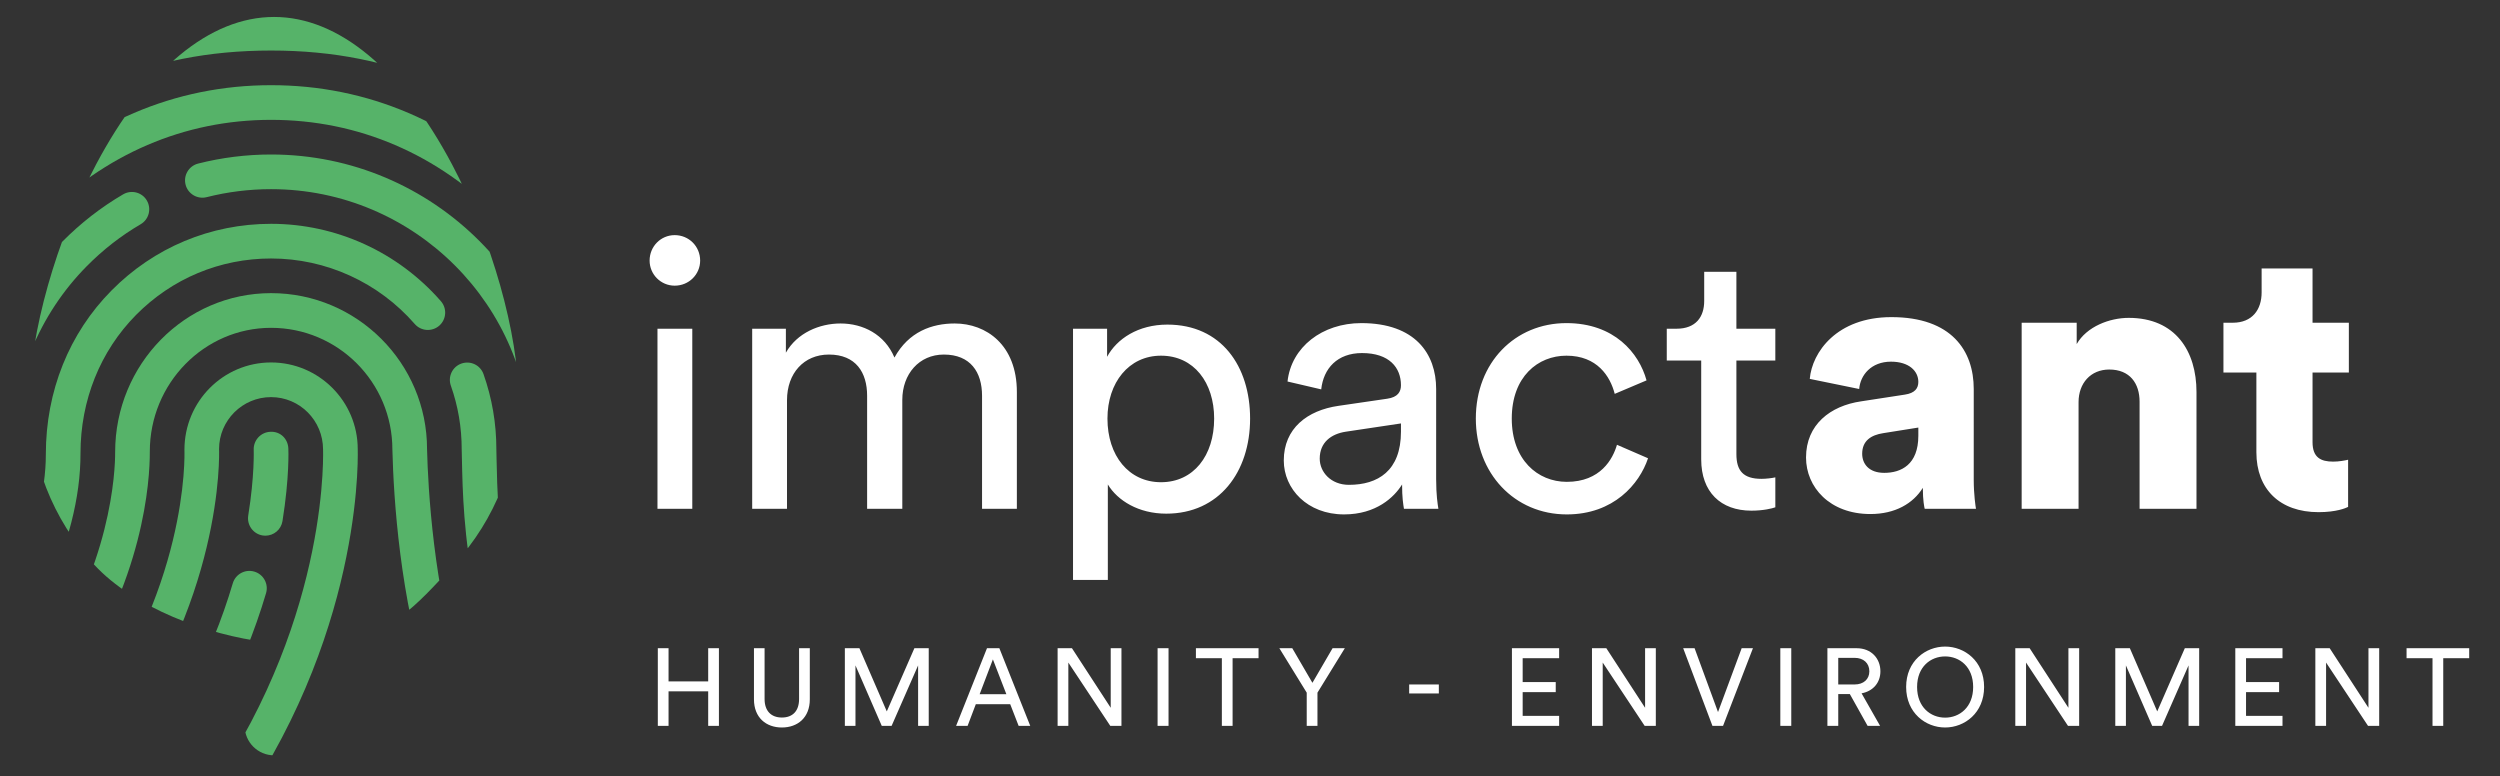
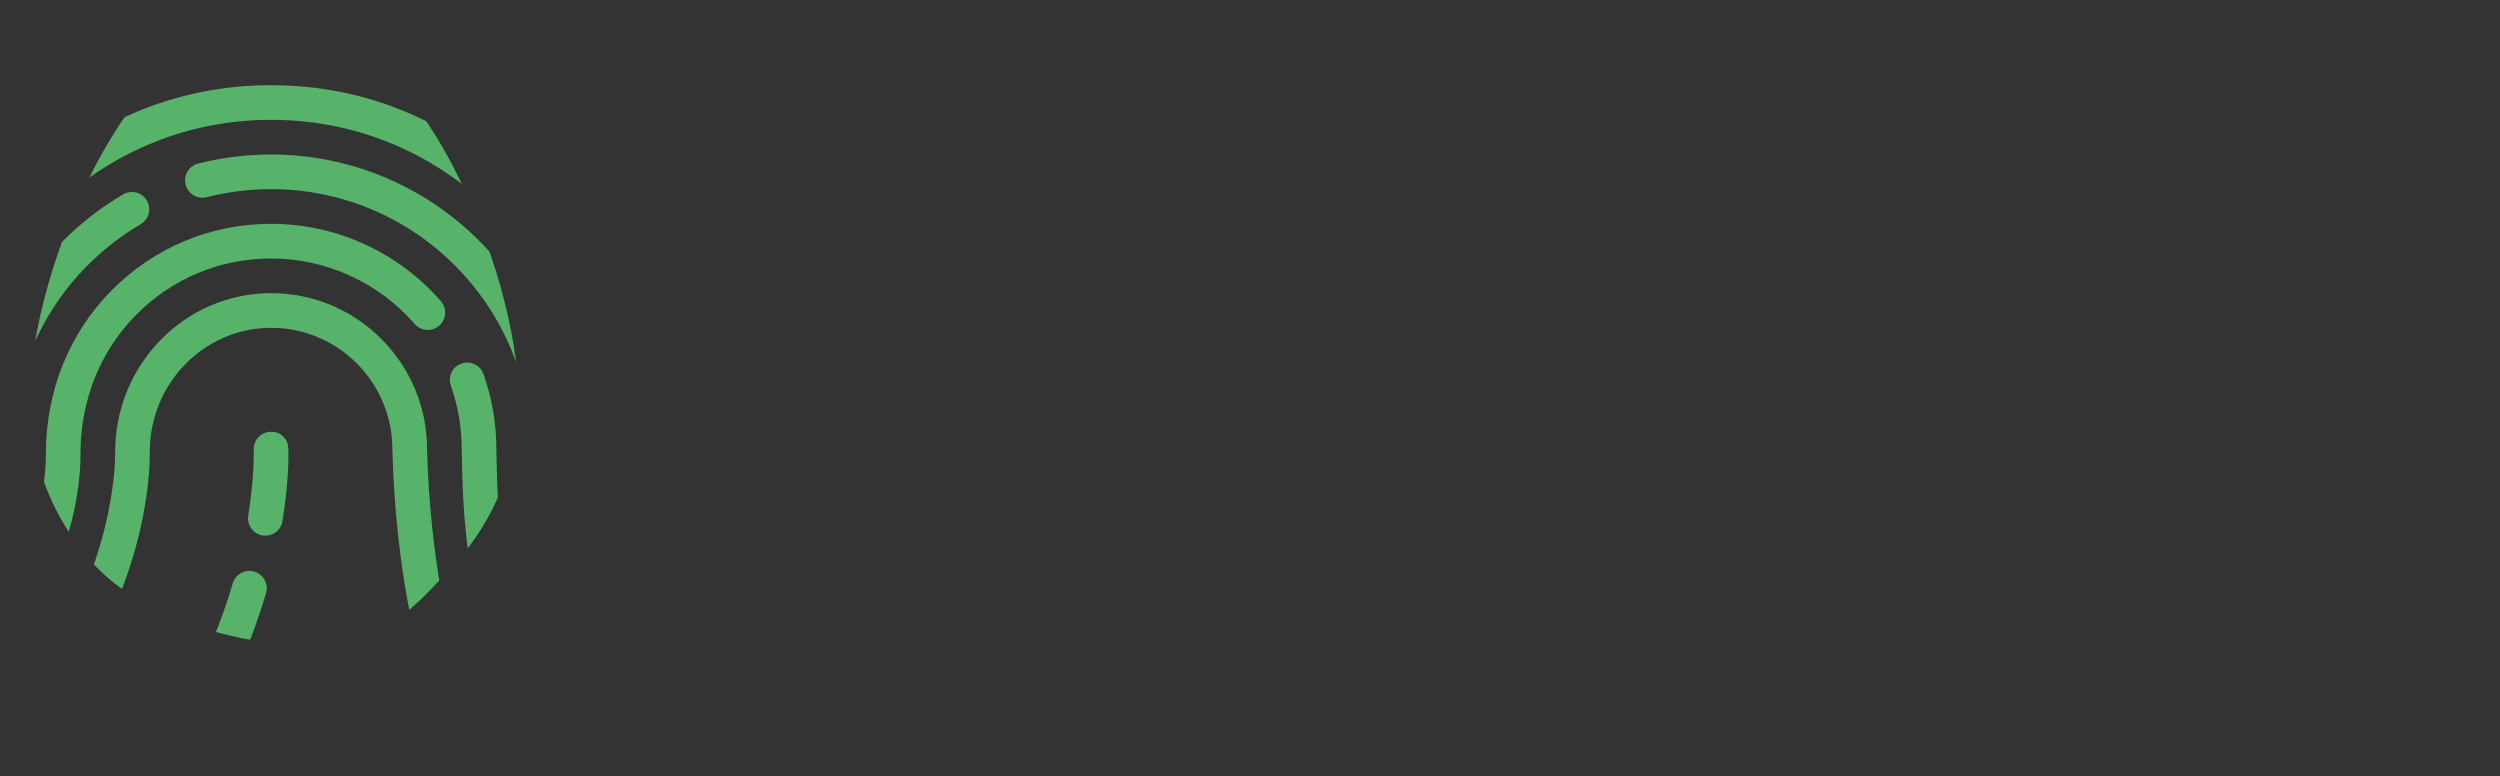
<svg xmlns="http://www.w3.org/2000/svg" xmlns:xlink="http://www.w3.org/1999/xlink" version="1.1" id="Capa_1" x="0px" y="0px" viewBox="0 0 598.11 185.669" enable-background="new 0 0 598.11 185.669" xml:space="preserve">
  <rect x="0" y="0" width="598.11" height="185.669" fill="#333333" stroke="none" />
  <g>
    <g>
      <defs>
        <rect id="SVGID_7_" width="598.11" height="185.669" />
      </defs>
      <clipPath id="SVGID_2_">
        <use xlink:href="#SVGID_7_" overflow="visible" />
      </clipPath>
      <g clip-path="url(#SVGID_2_)">
        <defs>
-           <rect id="SVGID_9_" width="598.11" height="185.669" />
-         </defs>
+           </defs>
        <clipPath id="SVGID_4_">
          <use xlink:href="#SVGID_9_" overflow="visible" />
        </clipPath>
        <path clip-path="url(#SVGID_4_)" fill="#FFFFFF" d="M590.74,157.466v-2.384h-14.985v2.384h6.209v16.19h2.568v-16.19H590.74z      M569.206,173.656v-18.574h-2.567v14.251l-9.274-14.251h-3.432v18.574h2.567v-15.142l10.034,15.142H569.206z M546.074,173.656     v-2.384h-8.724v-5.685h7.912v-2.41h-7.912v-5.711h8.724v-2.384h-11.292v18.574H546.074z M526.137,173.656v-18.574h-3.432     l-6.602,15.116l-6.549-15.116h-3.484v18.574h2.541v-14.461l6.287,14.461h2.358l6.34-14.461v14.461H526.137z M497.425,173.656     v-18.574h-2.568v14.251l-9.274-14.251h-3.432v18.574h2.568v-15.142l10.034,15.142H497.425z M456.033,164.356     c0,6.209,4.663,9.693,9.326,9.693s9.326-3.484,9.326-9.693s-4.663-9.667-9.326-9.667S456.033,158.147,456.033,164.356      M458.652,164.356c0-4.847,3.249-7.31,6.707-7.31c3.458,0,6.707,2.463,6.707,7.31c0,4.846-3.249,7.335-6.707,7.335     C461.901,171.691,458.652,169.202,458.652,164.356 M439.79,163.753v-6.366h3.93c2.096,0,3.51,1.258,3.51,3.222     c0,1.913-1.414,3.144-3.51,3.144H439.79z M446.811,173.656h2.987l-4.428-7.781c2.803-0.524,4.506-2.593,4.506-5.266     c0-3.065-2.174-5.527-5.685-5.527h-6.995v18.574h2.594v-7.597h2.777L446.811,173.656z M428.551,155.082h-2.62v18.574h2.62     V155.082z M411.025,170.355l-5.606-15.273h-2.725l6.995,18.574h2.541l7.152-18.574h-2.698L411.025,170.355z M396.145,173.656     v-18.574h-2.567v14.251l-9.274-14.251h-3.432v18.574h2.567v-15.142l10.034,15.142H396.145z M373.013,173.656v-2.384h-8.724     v-5.685h7.911v-2.41h-7.911v-5.711h8.724v-2.384h-11.292v18.574H373.013z M344.234,163.753h-7.1v2.148h7.1V163.753z      M312.626,165.718v7.938h2.568v-7.938l6.549-10.636h-2.934l-4.82,8.278l-4.821-8.278h-3.091L312.626,165.718z M301.1,157.466     v-2.384h-14.985v2.384h6.208v16.19h2.568v-16.19H301.1z M279.565,155.082h-2.62v18.574h2.62V155.082z M268.301,173.656v-18.574     h-2.568v14.251l-9.274-14.251h-3.432v18.574h2.568v-15.142l10.033,15.142H268.301z M237.545,157.754l3.222,8.331h-6.392     L237.545,157.754z M243.701,173.656h2.777l-7.388-18.574h-2.96l-7.388,18.574h2.751l1.965-5.187h8.226L243.701,173.656z      M222.193,173.656v-18.574h-3.432l-6.602,15.116l-6.55-15.116h-3.484v18.574h2.541v-14.461l6.288,14.461h2.358l6.34-14.461     v14.461H222.193z M187.061,174.049c3.773,0,6.681-2.358,6.681-6.733v-12.234h-2.567v12.155c0,2.83-1.494,4.428-4.114,4.428     c-2.593,0-4.139-1.598-4.139-4.428v-12.155h-2.541v12.234C180.381,171.691,183.289,174.049,187.061,174.049 M171.998,173.656     v-18.574h-2.567v7.938h-9.484v-7.938h-2.567v18.574h2.567v-8.252h9.484v8.252H171.998z" />
-         <path clip-path="url(#SVGID_4_)" fill="#FFFFFF" d="M553.261,64.225H541.08v5.732c0,4.12-2.239,7.255-6.897,7.255h-2.239v11.912     h7.882v19.078c0,8.867,5.643,14.33,14.868,14.33c4.299,0,6.538-0.985,7.076-1.254v-11.285c-0.806,0.179-2.15,0.448-3.583,0.448     c-2.956,0-4.926-0.985-4.926-4.657v-16.66h8.688V77.212h-8.688V64.225z M497.284,96.2c0-4.478,2.866-7.792,7.344-7.792     c4.926,0,7.255,3.314,7.255,7.702v25.616h13.614V93.782c0-9.763-5.016-17.734-16.212-17.734c-4.567,0-10.031,2.06-12.449,6.269     v-5.105H483.67v44.514h13.614V96.2z M450.8,113.128c-3.762,0-5.284-2.239-5.284-4.568c0-3.135,2.149-4.478,5.015-4.926     l8.419-1.343v1.97C458.95,111.158,454.83,113.128,450.8,113.128 M432.081,109.456c0,7.075,5.642,13.524,15.405,13.524     c5.911,0,10.21-2.508,12.539-6.269c0,3.045,0.358,4.657,0.448,5.015h12.27c-0.089-0.448-0.537-3.403-0.537-6.896V93.065     c0-9.135-5.284-17.196-19.704-17.196c-13.077,0-18.988,8.419-19.526,14.778l11.823,2.418c0.269-3.314,2.866-6.538,7.613-6.538     c4.299,0,6.538,2.239,6.538,4.837c0,1.522-0.806,2.686-3.224,3.045l-10.479,1.612     C437.902,97.096,432.081,101.574,432.081,109.456 M415.422,65.031h-7.703v6.986c0,3.762-1.97,6.628-6.628,6.628h-2.328v7.613     h8.24v23.646c0,7.792,4.657,12.27,12.001,12.27c2.867,0,5.016-0.537,5.733-0.806v-7.165c-0.717,0.179-2.24,0.358-3.314,0.358     c-4.389,0-6.001-1.97-6.001-5.911V86.258h9.315v-7.613h-9.315V65.031z M374.759,85.094c7.344,0,10.479,4.926,11.554,9.136     l7.613-3.225c-1.791-6.538-7.703-13.703-19.167-13.703c-12.27,0-21.675,9.404-21.675,22.839c0,13.077,9.225,22.929,21.765,22.929     c11.195,0,17.375-7.255,19.435-13.435l-7.434-3.224c-0.985,3.403-3.94,8.867-12.001,8.867c-6.987,0-13.167-5.285-13.167-15.137     C361.682,90.11,367.952,85.094,374.759,85.094 M322.722,115.994c-4.299,0-6.986-3.045-6.986-6.27     c0-3.851,2.687-5.911,6.269-6.448l13.166-1.971v1.971C335.171,112.68,329.618,115.994,322.722,115.994 M307.137,110.172     c0,6.807,5.643,12.898,14.42,12.898c7.703,0,12.002-4.12,13.883-7.165c0,3.134,0.269,4.747,0.448,5.821h8.24     c-0.179-1.074-0.537-3.314-0.537-7.075V93.065c0-8.419-5.016-15.763-17.914-15.763c-9.314,0-16.748,5.732-17.644,13.972     l8.061,1.881c0.537-5.016,3.851-8.688,9.763-8.688c6.538,0,9.314,3.493,9.314,7.703c0,1.522-0.716,2.866-3.314,3.224     l-11.643,1.702C312.78,98.171,307.137,102.47,307.137,110.172 M290.479,100.141c0,8.867-4.926,15.226-12.718,15.226     c-7.703,0-12.808-6.359-12.808-15.226c0-8.598,5.105-15.047,12.808-15.047C285.643,85.094,290.479,91.543,290.479,100.141      M265.043,138.744v-22.839c2.328,3.851,7.344,6.986,13.972,6.986c12.629,0,20.063-9.942,20.063-22.75     c0-12.539-6.897-22.481-19.794-22.481c-6.987,0-12.092,3.403-14.421,7.703v-6.718h-8.15v60.099H265.043z M188.285,121.726V95.752     c0-6.449,4.031-10.927,10.032-10.927c6.448,0,9.135,4.299,9.135,9.852v27.049h8.419V95.663c0-6.18,4.031-10.838,9.942-10.838     c6.359,0,9.136,4.21,9.136,9.852v27.049h8.33V93.782c0-11.286-7.345-16.391-14.868-16.391c-5.464,0-11.017,1.971-14.42,8.151     c-2.329-5.553-7.524-8.151-12.898-8.151c-5.016,0-10.389,2.239-13.076,6.986v-5.732h-8.061v43.081H188.285z M155.415,62.344     c0,3.314,2.687,6.001,6.001,6.001c3.404,0,6.091-2.687,6.091-6.001c0-3.403-2.687-6.09-6.091-6.09     C158.102,56.254,155.415,58.941,155.415,62.344 M165.626,78.645h-8.33v43.081h8.33V78.645z" />
      </g>
      <g clip-path="url(#SVGID_2_)">
        <defs>
          <path id="SVGID_11_" d="M22.976,39.361C13.472,57.286,7.087,79.86,7.087,95.536c0,14.687,5.488,28.739,15.453,39.566      c9.489,10.31,27.151,16.832,40.937,18.492L58.54,173.68c0,3.876,3.153,7.028,7.029,7.028c3.875,0,7.028-3.152,7.028-7.028      l7.052-20.086c13.786-1.66,19.458-8.182,28.948-18.493c9.965-10.827,15.454-24.878,15.454-39.565      c0-15.676-6.386-38.251-15.89-56.175C96.089,16.594,80.963,4.056,65.569,4.056C50.174,4.056,35.048,16.594,22.976,39.361" />
        </defs>
        <clipPath id="SVGID_6_">
          <use xlink:href="#SVGID_11_" overflow="visible" />
        </clipPath>
-         <path clip-path="url(#SVGID_6_)" fill="#56B369" d="M108.056,12.461C95.427,6.715,80.9,3.796,64.872,3.796     c-16.145,0-30.68,2.919-43.193,8.674c-2.073,0.953-2.985,3.416-2.032,5.497c0.962,2.073,3.408,2.985,5.498,2.032     c11.426-5.249,24.793-7.911,39.727-7.911c14.834,0,28.201,2.662,39.743,7.919c0.555,0.257,1.144,0.373,1.716,0.373     c1.576,0,3.085-0.904,3.782-2.43C111.058,15.869,110.137,13.406,108.056,12.461" />
        <path clip-path="url(#SVGID_6_)" fill="#56B369" d="M125.875,46.491C109.067,29.409,87.964,20.38,64.855,20.38     c-23.019,0-44.105,9.029-60.971,26.102c-1.609,1.634-1.592,4.262,0.033,5.871c1.634,1.609,4.254,1.584,5.863-0.033     C25.062,36.848,44.1,28.672,64.855,28.672c20.837,0,39.9,8.176,55.108,23.64c0.812,0.821,1.882,1.236,2.952,1.236     c1.045,0,2.098-0.398,2.91-1.194C127.459,50.745,127.484,48.125,125.875,46.491" />
        <path clip-path="url(#SVGID_6_)" fill="#56B369" d="M64.855,36.963c-5.912,0-11.783,0.73-17.455,2.172     c-2.222,0.564-3.565,2.82-3.001,5.042c0.563,2.222,2.835,3.549,5.041,2.993c5-1.268,10.191-1.915,15.415-1.915     c34.296,0,62.19,27.894,62.19,62.189c0,2.289,1.857,4.146,4.146,4.146c2.288,0,4.146-1.857,4.146-4.146     C135.337,68.58,103.72,36.963,64.855,36.963" />
        <path clip-path="url(#SVGID_6_)" fill="#56B369" d="M35.137,47.975c-1.144-1.965-3.673-2.637-5.672-1.484     c-5.29,3.092-10.207,6.915-14.594,11.36C1.961,70.902-5.311,88.49-5.61,107.387c-0.033,2.288,1.791,4.171,4.088,4.204h0.067     c2.255,0,4.104-1.808,4.137-4.08c0.266-16.75,6.684-32.314,18.085-43.839c3.881-3.931,8.217-7.297,12.886-10.025     C35.626,52.494,36.289,49.957,35.137,47.975" />
        <path clip-path="url(#SVGID_6_)" fill="#56B369" d="M105.486,72.063C95.22,60.297,80.411,53.547,64.855,53.547     c-14.461,0-28.018,5.672-38.184,15.962c-10.133,10.232-15.705,24.072-15.705,39.172c0.025,8.922-2.761,19.618-7.753,29.892     l-2.33,4.146c-1.12,1.998-0.415,4.519,1.584,5.647c0.646,0.365,1.343,0.539,2.031,0.539c1.451,0,2.861-0.763,3.616-2.114     l2.445-4.362c5.73-11.791,8.732-23.466,8.699-33.963c0-12.695,4.718-24.453,13.3-33.127c8.607-8.706,20.067-13.499,32.297-13.499     c13.16,0,25.697,5.713,34.379,15.68c1.5,1.724,4.129,1.898,5.854,0.398C106.813,76.408,106.987,73.788,105.486,72.063" />
        <path clip-path="url(#SVGID_6_)" fill="#56B369" d="M126.464,155.24l-4.677-15.299c-2.628-11.998-2.852-23.449-2.993-30.298     l-0.042-2.198c0-6.144-1.036-12.181-3.076-17.943c-0.763-2.156-3.109-3.284-5.29-2.521c-2.156,0.763-3.284,3.126-2.521,5.291     c1.725,4.867,2.595,9.975,2.595,15.281l0.05,2.256c0.149,7.148,0.381,19.113,3.267,32.222l4.743,15.622     c0.539,1.791,2.189,2.936,3.972,2.936c0.398,0,0.804-0.058,1.211-0.174C125.892,159.743,127.127,157.437,126.464,155.24" />
        <path clip-path="url(#SVGID_6_)" fill="#56B369" d="M114.366,174.394l-3.856-12.347c-6.841-21.36-8.117-45.373-8.341-54.602     c0-20.572-16.742-37.314-37.314-37.314S27.549,87.13,27.549,108.166c0.017,4.362-0.787,27.405-18.3,52.663     c-1.31,1.882-0.838,4.469,1.037,5.771c1.873,1.301,4.469,0.837,5.771-1.037c18.458-26.609,19.809-50.68,19.784-57.53     c0-16.326,13.018-29.602,29.014-29.602c16.003,0,29.021,13.018,29.021,29.122c0.299,12.04,1.833,35.456,8.732,57.007     l3.831,12.297c0.555,1.774,2.189,2.91,3.963,2.91c0.406,0,0.821-0.058,1.236-0.182     C113.827,178.897,115.046,176.575,114.366,174.394" />
-         <path clip-path="url(#SVGID_6_)" fill="#56B369" d="M85.585,107.445c0-11.426-9.304-20.73-20.73-20.73     s-20.729,9.304-20.729,20.888c0.049,1.368,0.97,33.939-25.366,68.209c-1.393,1.816-1.053,4.42,0.763,5.813     c1.824,1.401,4.42,1.045,5.813-0.763c28.135-36.617,27.123-72.082,27.073-73.417c0-6.857,5.581-12.438,12.438-12.438     c6.858,0,12.438,5.581,12.446,12.53c0.116,4.643,0.141,46.534-32.231,88.591c-1.393,1.816-1.061,4.419,0.755,5.812     c0.763,0.581,1.65,0.863,2.529,0.863c1.244,0,2.471-0.555,3.284-1.617C85.8,156.807,85.701,112.279,85.585,107.445" />
        <path clip-path="url(#SVGID_6_)" fill="#56B369" d="M68.984,107.262c-0.108-2.28-1.899-4.096-4.32-3.955     c-2.281,0.099-4.055,2.031-3.964,4.32c0,0.058,0.232,6.128-1.31,15.721c-0.356,2.264,1.186,4.395,3.441,4.76     c0.224,0.033,0.448,0.05,0.664,0.05c1.998,0,3.764-1.451,4.087-3.483C69.274,114.153,69.001,107.536,68.984,107.262" />
        <path clip-path="url(#SVGID_6_)" fill="#56B369" d="M60.85,136.757c-2.206-0.655-4.503,0.605-5.157,2.794     c-5.183,17.505-13.807,33.873-25.614,48.666c-1.426,1.791-1.137,4.394,0.655,5.829c0.763,0.613,1.674,0.903,2.587,0.903     c1.219,0,2.421-0.53,3.242-1.559c12.479-15.622,21.592-32.943,27.089-51.476C64.3,139.717,63.048,137.404,60.85,136.757" />
        <path clip-path="url(#SVGID_6_)" fill="#56B369" d="M101.033,186.434l-5-15.879c-1.99-5.953-3.848-12.247-3.856-12.272     c-0.497-1.683-1.99-2.869-3.739-2.968c-1.791-0.125-3.375,0.903-4.055,2.52c-0.091,0.216-9.329,21.933-19.917,38.599     c-1.228,1.933-0.655,4.495,1.276,5.722c0.689,0.44,1.46,0.647,2.222,0.647c1.377,0,2.712-0.68,3.5-1.924     c6.41-10.091,12.231-21.692,16.028-29.76c0.216,0.664,0.44,1.336,0.663,1.999l4.967,15.804c0.689,2.181,2.994,3.408,5.2,2.711     C100.502,190.945,101.721,188.623,101.033,186.434" />
      </g>
    </g>
  </g>
</svg>